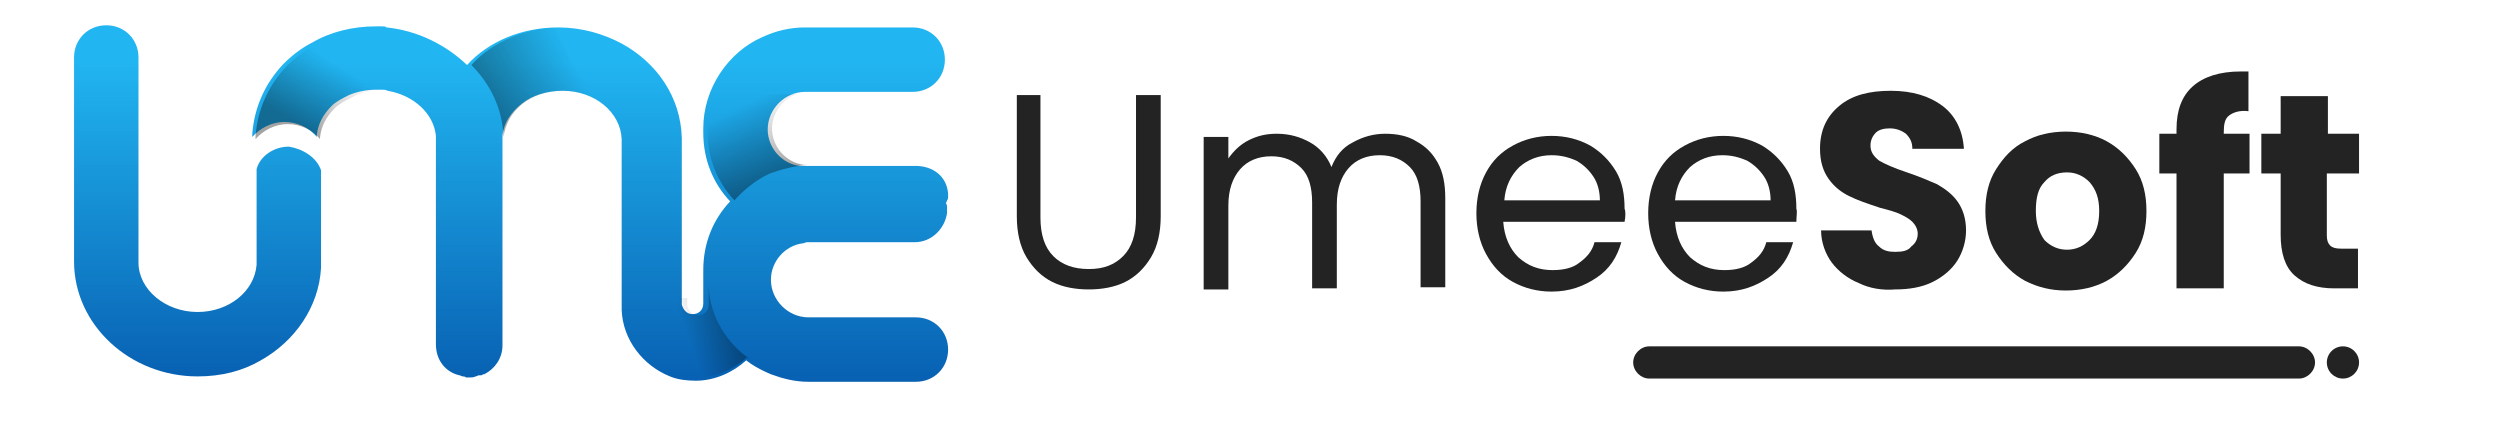
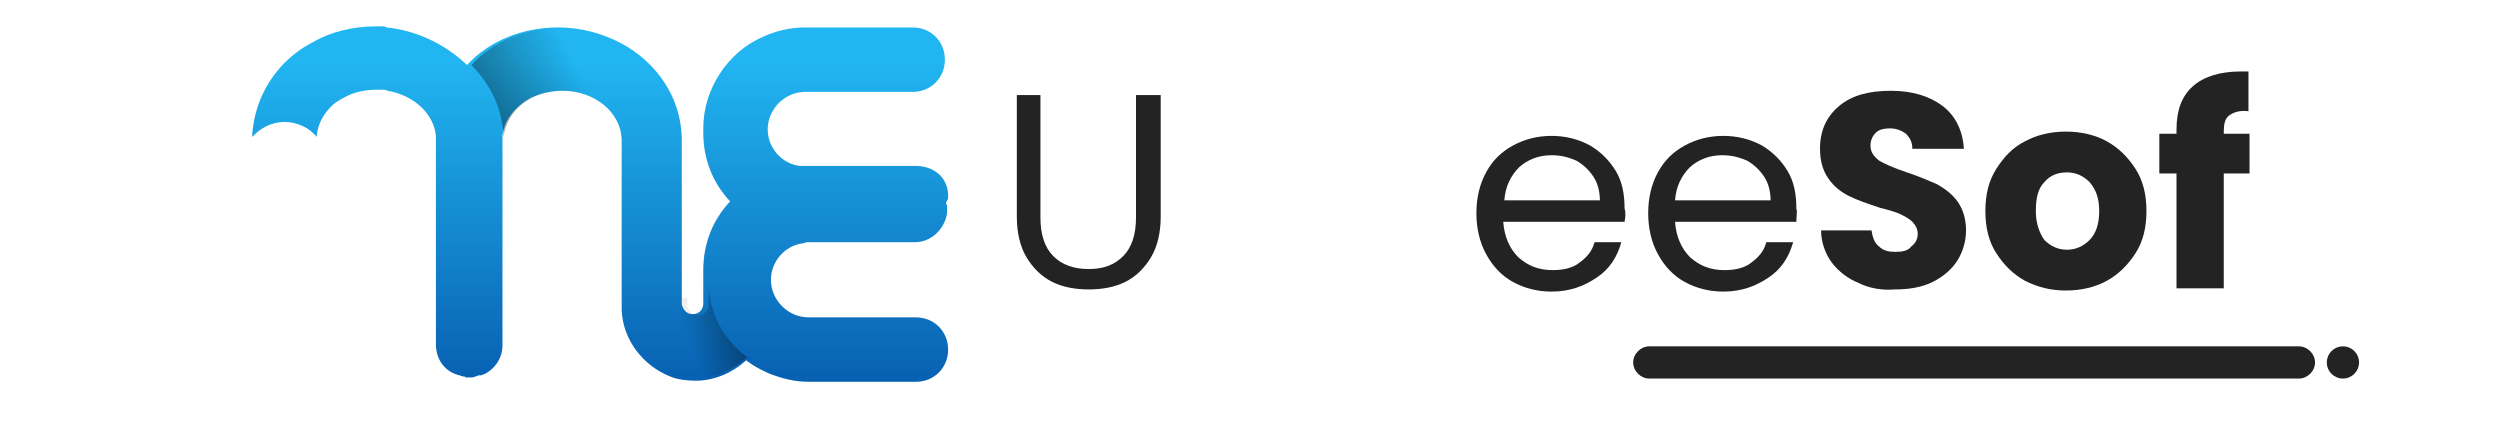
<svg xmlns="http://www.w3.org/2000/svg" width="310" height="53" viewBox="0 0 310 53" fill="none">
-   <path d="M39.807 21.111V33.227C39.541 38.021 36.611 42.282 32.35 44.678C30.087 46.01 27.424 46.675 24.495 46.675C16.106 46.675 9.183 40.284 9.183 32.428V7.13C9.183 4.867 10.914 3.136 13.177 3.136C15.441 3.136 17.172 4.867 17.172 7.13V32.562C17.172 35.89 20.5 38.687 24.495 38.687C28.356 38.687 31.552 36.157 31.818 32.828V20.978C32.217 19.38 33.948 18.182 35.812 18.182C37.543 18.448 39.274 19.513 39.807 21.111Z" fill="url(#paint0_linear_693_16)" />
  <path d="M117.564 24.04V24.44C117.564 24.573 117.564 24.706 117.431 24.839C117.431 24.972 117.298 25.105 117.298 25.238C117.431 25.372 117.431 25.505 117.431 25.638V26.437C117.165 28.301 115.567 30.032 113.437 30.032H100.122C99.856 30.032 99.722 30.165 99.589 30.165C97.326 30.431 95.595 32.428 95.595 34.692C95.595 37.222 97.725 39.352 100.255 39.352H113.57C115.833 39.352 117.564 41.083 117.564 43.347C117.564 45.61 115.833 47.341 113.57 47.341H100.255C98.524 47.341 97.059 46.942 95.595 46.409C94.663 46.01 93.864 45.61 93.065 45.078C92.932 44.944 92.666 44.811 92.532 44.678C90.935 46.143 88.671 47.208 86.275 47.208C85.209 47.208 84.011 47.075 83.079 46.675C79.75 45.344 77.22 42.148 77.087 38.42V17.25C76.954 13.921 73.758 11.258 69.764 11.258C67.9 11.258 66.036 11.79 64.704 12.856C63.373 13.921 62.441 15.252 62.308 16.85V42.814C62.308 44.412 61.376 45.743 60.044 46.409H59.911C59.778 46.542 59.645 46.542 59.512 46.542H59.379C59.245 46.542 59.112 46.675 58.979 46.675C58.713 46.809 58.447 46.809 58.18 46.809H57.781C57.648 46.675 57.514 46.675 57.381 46.675C57.248 46.675 57.115 46.542 56.982 46.542C55.251 46.143 54.053 44.678 54.053 42.681V16.85C53.786 14.054 51.256 11.79 48.061 11.258C47.795 11.125 47.661 11.125 47.395 11.125C47.129 11.125 46.996 11.125 46.596 11.125C45.398 11.125 44.2 11.391 43.267 11.79C42.469 12.19 41.67 12.589 41.137 13.122C40.072 14.187 39.406 15.386 39.273 16.85V16.983C38.341 15.785 36.743 15.119 35.279 15.119C33.681 15.119 32.216 15.918 31.284 16.983V16.584C31.55 13.255 32.882 10.326 35.145 7.929C36.211 6.864 37.409 5.932 38.74 5.266C41.004 3.935 43.8 3.269 46.596 3.269C46.862 3.269 47.129 3.269 47.395 3.269C47.661 3.269 47.795 3.269 47.928 3.402C51.789 3.802 55.251 5.533 57.914 8.062C60.577 5.133 64.704 3.402 69.231 3.402C72.161 3.402 74.824 4.201 77.087 5.399C81.481 7.796 84.41 12.057 84.543 17.116V37.754C84.677 38.287 85.076 38.953 85.875 38.953C86.674 38.953 87.207 38.42 87.207 37.621V33.494C87.207 30.165 88.405 27.236 90.535 24.972C88.405 22.709 87.207 19.779 87.207 16.451V15.918C87.207 10.992 90.269 6.465 94.53 4.6C96.261 3.802 97.992 3.402 99.856 3.402H113.17C115.434 3.402 117.165 5.133 117.165 7.397C117.165 9.66 115.434 11.391 113.17 11.391H99.856C97.326 11.391 95.195 13.521 95.195 16.051C95.195 18.315 96.926 20.312 99.19 20.578H113.17C115.7 20.445 117.431 21.91 117.564 24.04Z" fill="url(#paint1_linear_693_16)" />
-   <path opacity="0.36" d="M100.123 20.445C98.525 20.578 96.927 20.978 95.463 21.51C93.732 22.309 92.267 23.508 91.069 24.839C88.939 22.576 87.74 19.646 87.74 16.318V15.785C87.74 14.32 88.007 12.856 88.539 11.657H98.792C97.061 12.323 95.729 14.054 95.729 15.918C95.729 18.182 97.46 20.179 99.724 20.445H100.123Z" fill="url(#paint2_linear_693_16)" />
  <path opacity="0.36" d="M93.2 44.678C92.933 44.545 92.8 44.279 92.667 44.279C91.069 45.743 88.806 46.809 86.409 46.809C85.344 46.809 84.145 46.675 83.213 46.276C81.749 45.743 80.55 44.811 79.485 43.613C81.749 41.882 83.48 39.618 84.412 36.956H85.211V37.888C85.344 38.42 85.743 39.086 86.542 39.086C87.341 39.086 87.874 38.553 87.874 37.755V35.491C88.007 39.219 90.137 42.681 93.2 44.678Z" fill="url(#paint3_linear_693_16)" />
  <path opacity="0.36" d="M85.077 17.116V20.445H77.088V17.25C76.955 13.921 73.759 11.258 69.765 11.258C65.904 11.258 62.841 13.655 62.442 16.983C62.309 13.521 60.844 10.459 58.447 8.062C61.11 5.133 65.238 3.402 69.765 3.402C72.694 3.402 75.357 4.201 77.621 5.399C82.014 7.796 84.944 12.057 85.077 17.116Z" fill="url(#paint4_linear_693_16)" />
-   <path opacity="0.36" d="M48.594 3.402V11.391C48.328 11.258 48.195 11.258 47.795 11.258C47.529 11.258 47.396 11.258 46.997 11.258C45.798 11.258 44.6 11.524 43.668 12.057C42.869 12.456 42.07 12.856 41.538 13.388C40.472 14.454 39.807 15.652 39.673 17.116V17.25C38.741 16.051 37.144 15.386 35.679 15.386C34.081 15.386 32.617 16.184 31.685 17.25V16.85C31.951 13.521 33.282 10.592 35.546 8.196C36.611 7.13 37.809 6.198 39.141 5.533C41.404 4.201 44.2 3.535 46.997 3.535C47.263 3.535 47.529 3.535 47.795 3.535C48.195 3.402 48.328 3.402 48.594 3.402Z" fill="url(#paint5_linear_693_16)" />
  <path d="M129.015 11.791V26.97C129.015 29.1 129.548 30.698 130.613 31.763C131.678 32.828 133.143 33.361 135.007 33.361C136.871 33.361 138.202 32.828 139.268 31.763C140.333 30.698 140.865 29.1 140.865 26.97V11.791H143.928V26.836C143.928 28.834 143.528 30.564 142.729 31.896C141.931 33.227 140.865 34.293 139.534 34.958C138.202 35.624 136.605 35.89 135.007 35.89C133.409 35.89 131.811 35.624 130.48 34.958C129.148 34.293 128.083 33.227 127.284 31.896C126.485 30.564 126.086 28.834 126.086 26.836V11.791H129.015Z" fill="#232323" />
-   <path d="M175.618 17.516C176.817 18.182 177.615 18.981 178.281 20.179C178.947 21.377 179.213 22.842 179.213 24.573V35.624H176.151V24.972C176.151 23.108 175.751 21.643 174.819 20.712C173.887 19.779 172.689 19.247 171.091 19.247C169.493 19.247 168.162 19.779 167.23 20.845C166.298 21.91 165.765 23.375 165.765 25.372V35.757H162.703V25.105C162.703 23.241 162.303 21.777 161.371 20.845C160.439 19.913 159.241 19.38 157.643 19.38C156.045 19.38 154.714 19.913 153.782 20.978C152.85 22.043 152.317 23.508 152.317 25.505V35.89H149.255V16.983H152.317V19.646C152.983 18.714 153.782 17.915 154.847 17.383C155.912 16.85 156.977 16.584 158.309 16.584C159.907 16.584 161.238 16.983 162.437 17.649C163.635 18.315 164.567 19.38 165.1 20.712C165.632 19.38 166.431 18.315 167.763 17.649C168.961 16.983 170.292 16.584 171.757 16.584C173.222 16.584 174.553 16.85 175.618 17.516Z" fill="#232323" />
  <path d="M201.448 27.502H186.402C186.535 29.366 187.201 30.831 188.266 31.896C189.464 32.961 190.796 33.494 192.527 33.494C193.858 33.494 195.057 33.227 195.855 32.562C196.788 31.896 197.453 31.097 197.72 30.032H201.048C200.516 31.896 199.584 33.361 197.986 34.426C196.388 35.491 194.657 36.157 192.394 36.157C190.663 36.157 189.065 35.757 187.6 34.958C186.136 34.16 185.07 32.961 184.272 31.497C183.473 30.032 183.073 28.301 183.073 26.437C183.073 24.573 183.473 22.842 184.272 21.377C185.07 19.913 186.136 18.847 187.6 18.049C189.065 17.25 190.663 16.85 192.394 16.85C194.125 16.85 195.722 17.25 197.187 18.049C198.518 18.847 199.584 19.913 200.383 21.244C201.181 22.576 201.448 24.173 201.448 25.904C201.581 26.171 201.581 26.836 201.448 27.502ZM197.586 21.91C197.054 21.111 196.388 20.445 195.456 19.913C194.524 19.513 193.592 19.247 192.394 19.247C190.796 19.247 189.464 19.779 188.399 20.712C187.334 21.777 186.668 23.108 186.535 24.839H198.385C198.385 23.774 198.119 22.709 197.586 21.91Z" fill="#232323" />
  <path d="M222.75 27.502H207.705C207.838 29.366 208.504 30.831 209.569 31.896C210.767 32.961 212.099 33.494 213.83 33.494C215.161 33.494 216.359 33.227 217.158 32.562C218.09 31.896 218.756 31.097 219.022 30.032H222.351C221.818 31.896 220.886 33.361 219.289 34.426C217.691 35.491 215.96 36.157 213.696 36.157C211.965 36.157 210.368 35.757 208.903 34.958C207.438 34.16 206.373 32.961 205.574 31.497C204.775 30.032 204.376 28.301 204.376 26.437C204.376 24.573 204.775 22.842 205.574 21.377C206.373 19.913 207.438 18.847 208.903 18.049C210.368 17.25 211.965 16.85 213.696 16.85C215.427 16.85 217.025 17.25 218.49 18.049C219.821 18.847 220.886 19.913 221.685 21.244C222.484 22.576 222.75 24.173 222.75 25.904C222.884 26.171 222.75 26.836 222.75 27.502ZM218.756 21.91C218.223 21.111 217.558 20.445 216.626 19.913C215.694 19.513 214.762 19.247 213.563 19.247C211.965 19.247 210.634 19.779 209.569 20.712C208.504 21.777 207.838 23.108 207.705 24.839H219.555C219.555 23.774 219.289 22.709 218.756 21.91Z" fill="#232323" />
  <path d="M230.474 35.092C229.143 34.559 227.944 33.627 227.145 32.562C226.346 31.497 225.814 30.032 225.814 28.567H232.072C232.205 29.499 232.471 30.165 233.004 30.564C233.536 31.097 234.202 31.23 235.001 31.23C235.933 31.23 236.599 31.097 236.998 30.564C237.531 30.165 237.797 29.632 237.797 28.967C237.797 28.434 237.531 27.901 237.131 27.502C236.732 27.103 236.199 26.836 235.667 26.57C235.134 26.304 234.202 26.037 233.137 25.771C231.539 25.238 230.341 24.839 229.276 24.306C228.21 23.774 227.412 23.108 226.746 22.176C226.08 21.244 225.681 20.046 225.681 18.448C225.681 16.184 226.48 14.454 228.077 13.122C229.675 11.791 231.805 11.258 234.468 11.258C237.131 11.258 239.262 11.924 240.86 13.122C242.457 14.32 243.389 16.184 243.523 18.448H237.131C237.131 17.649 236.865 17.116 236.333 16.584C235.8 16.184 235.134 15.918 234.335 15.918C233.67 15.918 233.004 16.051 232.604 16.451C232.205 16.85 231.939 17.383 231.939 18.049C231.939 18.847 232.338 19.38 233.004 19.913C233.67 20.312 234.868 20.845 236.466 21.377C238.063 21.91 239.262 22.442 240.194 22.842C241.126 23.375 242.058 24.04 242.724 24.972C243.389 25.904 243.789 27.103 243.789 28.567C243.789 29.899 243.389 31.23 242.724 32.295C242.058 33.361 240.993 34.293 239.661 34.958C238.33 35.624 236.732 35.89 235.001 35.89C233.403 36.024 231.805 35.757 230.474 35.092Z" fill="#232323" />
  <path d="M251.113 34.825C249.648 34.026 248.45 32.828 247.518 31.363C246.586 29.899 246.187 28.168 246.187 26.171C246.187 24.173 246.586 22.442 247.518 20.978C248.45 19.513 249.515 18.315 251.113 17.516C252.578 16.717 254.309 16.318 256.173 16.318C258.037 16.318 259.768 16.717 261.232 17.516C262.697 18.315 263.895 19.513 264.827 20.978C265.759 22.442 266.159 24.173 266.159 26.171C266.159 28.168 265.759 29.899 264.827 31.363C263.895 32.828 262.697 34.026 261.232 34.825C259.768 35.624 258.037 36.024 256.173 36.024C254.309 36.024 252.711 35.624 251.113 34.825ZM259.102 29.766C259.901 28.967 260.3 27.768 260.3 26.171C260.3 24.573 259.901 23.508 259.102 22.576C258.303 21.777 257.371 21.377 256.306 21.377C255.107 21.377 254.175 21.777 253.51 22.576C252.711 23.375 252.444 24.573 252.444 26.171C252.444 27.635 252.844 28.834 253.51 29.766C254.309 30.564 255.241 30.964 256.306 30.964C257.371 30.964 258.303 30.564 259.102 29.766Z" fill="#232323" />
  <path d="M278.941 21.51H275.746V35.757H269.887V21.51H267.757V16.584H269.887V16.051C269.887 13.655 270.553 11.924 271.884 10.725C273.216 9.527 275.213 8.861 277.876 8.861C278.276 8.861 278.675 8.861 278.808 8.861V13.788C277.743 13.655 276.944 13.921 276.411 14.32C275.879 14.72 275.746 15.386 275.746 16.451V16.584H278.941V21.51Z" fill="#232323" />
-   <path d="M292.389 30.831V35.757H289.459C287.329 35.757 285.731 35.225 284.533 34.16C283.335 33.094 282.802 31.363 282.802 29.1V21.51H280.405V16.584H282.802V11.924H288.66V16.584H292.522V21.51H288.527V29.233C288.527 29.766 288.66 30.165 288.927 30.431C289.193 30.698 289.593 30.831 290.258 30.831H292.389Z" fill="#232323" />
  <path d="M285.067 46.942H204.512C203.447 46.942 202.515 46.01 202.515 44.944C202.515 43.879 203.447 42.947 204.512 42.947H285.067C286.132 42.947 287.064 43.879 287.064 44.944C287.064 46.01 286.132 46.942 285.067 46.942Z" fill="#232323" />
  <path d="M290.525 46.942C291.628 46.942 292.522 46.048 292.522 44.944C292.522 43.842 291.628 42.947 290.525 42.947C289.422 42.947 288.527 43.842 288.527 44.944C288.527 46.048 289.422 46.942 290.525 46.942Z" fill="#232323" />
  <defs>
    <linearGradient id="paint0_linear_693_16" x1="24.474" y1="7.664" x2="24.474" y2="51.338" gradientUnits="userSpaceOnUse">
      <stop stop-color="#21B5F1" />
      <stop offset="1" stop-color="#0557AB" />
    </linearGradient>
    <linearGradient id="paint1_linear_693_16" x1="74.645" y1="7.762" x2="74.645" y2="51.525" gradientUnits="userSpaceOnUse">
      <stop stop-color="#21B5F1" />
      <stop offset="1" stop-color="#0557AB" />
    </linearGradient>
    <linearGradient id="paint2_linear_693_16" x1="96.376" y1="21.892" x2="91.981" y2="13.045" gradientUnits="userSpaceOnUse">
      <stop offset="0.006" />
      <stop offset="1" stop-opacity="0" />
    </linearGradient>
    <linearGradient id="paint3_linear_693_16" x1="91.555" y1="39.755" x2="85.433" y2="42.088" gradientUnits="userSpaceOnUse">
      <stop offset="0.006" />
      <stop offset="1" stop-opacity="0" />
    </linearGradient>
    <linearGradient id="paint4_linear_693_16" x1="62.981" y1="18.208" x2="73.769" y2="12.729" gradientUnits="userSpaceOnUse">
      <stop offset="0.006" />
      <stop offset="1" stop-opacity="0" />
    </linearGradient>
    <linearGradient id="paint5_linear_693_16" x1="37.875" y1="16.095" x2="42.711" y2="8.587" gradientUnits="userSpaceOnUse">
      <stop offset="0.006" />
      <stop offset="1" stop-opacity="0" />
    </linearGradient>
  </defs>
</svg>